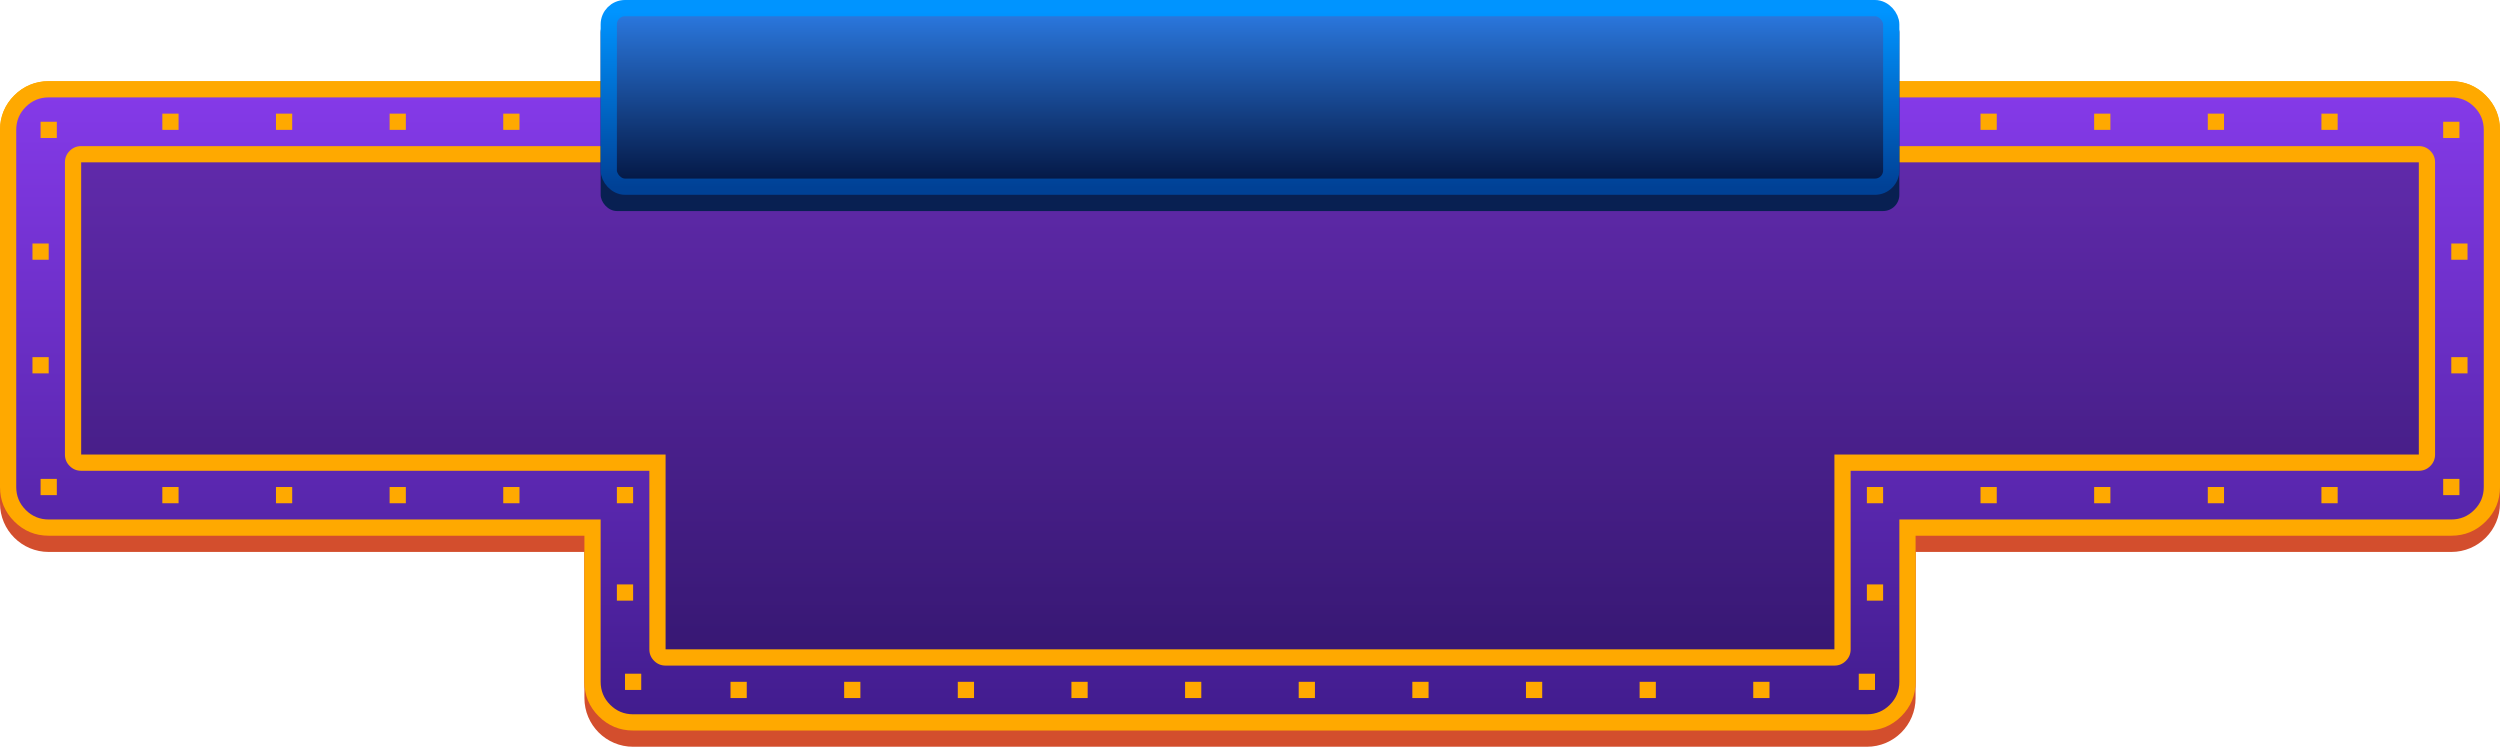
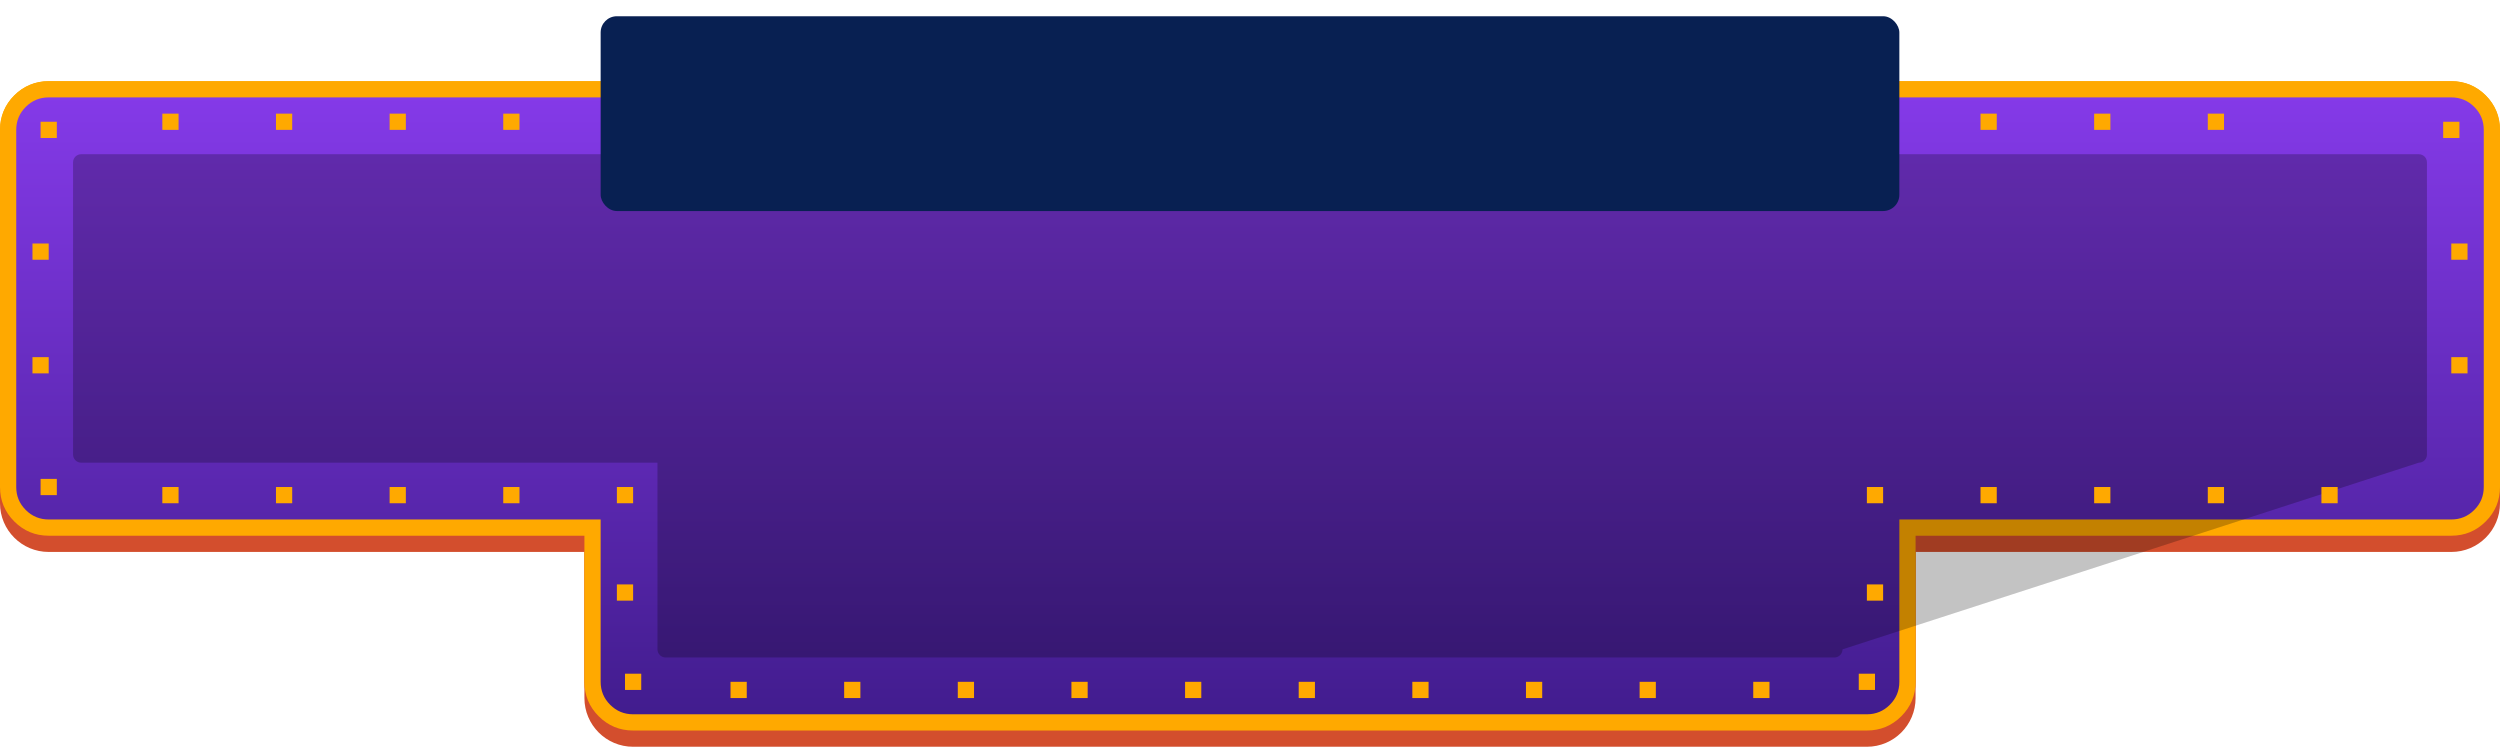
<svg xmlns="http://www.w3.org/2000/svg" width="154px" height="46px" viewBox="0 0 154 46">
  <defs>
    <linearGradient id="Gradient-0" x1="0.5" y1="0" x2="0.5" y2="1">
      <stop offset="0" stop-color="#d3002d" />
      <stop offset="1" stop-color="#a70014" />
    </linearGradient>
    <linearGradient id="Gradient-1" x1="0.5" y1="0" x2="0.5" y2="1">
      <stop offset="0" stop-color="#853ae9" />
      <stop offset="1" stop-color="#411c8d" />
    </linearGradient>
    <linearGradient id="Gradient-2" x1="0.5" y1="0" x2="0.5" y2="1">
      <stop offset="0.022" stop-color="#0094ff" />
      <stop offset="1" stop-color="#004196" />
    </linearGradient>
    <linearGradient id="Gradient-3" x1="0.5" y1="0" x2="0.5" y2="1">
      <stop offset="0" stop-color="#2c7be3" />
      <stop offset="1" stop-color="#031540" />
    </linearGradient>
  </defs>
  <style>
@keyframes yellow_stroke_f { 0% { fill: #ffa900; animation-timing-function: cubic-bezier(0.42,0,0.58,1); } 12.5% { fill: #fa1dc4; animation-timing-function: cubic-bezier(0.42,0,0.58,1); } 50% { fill: #ffffff; animation-timing-function: cubic-bezier(0.42,0,0.58,1); } 62.5% { fill: #ffa900; } 100% { fill: #ffa900; } }
@keyframes Combined-Shape-3_o { 0% { opacity: 0.5; } 12.5% { opacity: 0.25; } 25% { opacity: 0.5; } 37.5% { opacity: 0.25; } 50% { opacity: 0.5; } 62.5% { opacity: 0.25; } 75% { opacity: 0.5; } 87.5% { opacity: 0.25; } 100% { opacity: 0.25; } }
@keyframes yellow_stroke-2_f { 0% { fill: #ffa900; animation-timing-function: cubic-bezier(0.42,0,0.58,1); } 12.5% { fill: #fa1dc4; animation-timing-function: cubic-bezier(0.42,0,0.58,1); } 50% { fill: #ffffff; animation-timing-function: cubic-bezier(0.42,0,0.58,1); } 62.5% { fill: #ffa900; } 100% { fill: #ffa900; } }
@keyframes Rectangle-Copy-10_t { 0% { transform: translate(0.5px,8.5px) scale(1,1) translate(-0.5px,-0.5px); } 50% { transform: translate(0.5px,8.5px) scale(1,1) translate(-0.5px,-0.5px); animation-timing-function: cubic-bezier(0.42,0,0.58,1); } 62.5% { transform: translate(0.5px,8.5px) scale(1.5,1.5) translate(-0.5px,-0.5px); animation-timing-function: cubic-bezier(0.42,0,0.58,1); } 100% { transform: translate(0.5px,8.5px) scale(1.5,1.5) translate(-0.5px,-0.5px); } }
@keyframes Rectangle-Copy-10_f { 0% { fill: #ffa900; } 50% { fill: #ffa900; animation-timing-function: cubic-bezier(0.42,0,0.58,1); } 62.5% { fill: #ffffff; animation-timing-function: cubic-bezier(0.42,0,0.58,1); } 100% { fill: #ffffff; } }
@keyframes Rectangle-Copy-18_t { 0% { transform: translate(149.5px,15.5px) scale(1,1) translate(-0.5px,-0.5px); } 50% { transform: translate(149.5px,15.5px) scale(1,1) translate(-0.5px,-0.5px); animation-timing-function: cubic-bezier(0.42,0,0.58,1); } 62.5% { transform: translate(149.5px,15.5px) scale(1.5,1.5) translate(-0.5px,-0.5px); animation-timing-function: cubic-bezier(0.42,0,0.58,1); } 100% { transform: translate(149.5px,15.5px) scale(1.5,1.5) translate(-0.5px,-0.5px); } }
@keyframes Rectangle-Copy-18_f { 0% { fill: #ffa900; } 50% { fill: #ffa900; animation-timing-function: cubic-bezier(0.42,0,0.58,1); } 62.5% { fill: #ffffff; animation-timing-function: cubic-bezier(0.42,0,0.58,1); } 100% { fill: #ffffff; } }
@keyframes Rectangle-Copy-49_t { 0% { transform: translate(15.5px,23.5px) scale(1,1) translate(-0.5px,-0.5px); } 50% { transform: translate(15.5px,23.5px) scale(1,1) translate(-0.5px,-0.5px); animation-timing-function: cubic-bezier(0.42,0,0.58,1); } 62.5% { transform: translate(15.5px,23.5px) scale(1.5,1.5) translate(-0.5px,-0.5px); animation-timing-function: cubic-bezier(0.42,0,0.58,1); } 100% { transform: translate(15.5px,23.5px) scale(1.5,1.5) translate(-0.5px,-0.5px); } }
@keyframes Rectangle-Copy-49_f { 0% { fill: #ffa900; } 50% { fill: #ffa900; animation-timing-function: cubic-bezier(0.42,0,0.58,1); } 62.5% { fill: #ffffff; animation-timing-function: cubic-bezier(0.42,0,0.58,1); } 100% { fill: #ffffff; } }
@keyframes Rectangle-Copy-55_t { 0% { transform: translate(29.5px,23.5px) scale(1,1) translate(-0.5px,-0.5px); } 50% { transform: translate(29.5px,23.5px) scale(1,1) translate(-0.5px,-0.5px); animation-timing-function: cubic-bezier(0.42,0,0.58,1); } 62.5% { transform: translate(29.5px,23.5px) scale(1.5,1.5) translate(-0.5px,-0.5px); animation-timing-function: cubic-bezier(0.42,0,0.58,1); } 100% { transform: translate(29.5px,23.5px) scale(1.5,1.5) translate(-0.5px,-0.5px); } }
@keyframes Rectangle-Copy-55_f { 0% { fill: #ffa900; } 50% { fill: #ffa900; animation-timing-function: cubic-bezier(0.42,0,0.58,1); } 62.5% { fill: #ffffff; animation-timing-function: cubic-bezier(0.42,0,0.58,1); } 100% { fill: #ffffff; } }
@keyframes Rectangle-2_t { 0% { transform: translate(8.5px,0.5px) scale(1,1) translate(-0.5px,-0.5px); } 50% { transform: translate(8.5px,0.5px) scale(1,1) translate(-0.5px,-0.5px); animation-timing-function: cubic-bezier(0.42,0,0.58,1); } 62.5% { transform: translate(8.5px,0.5px) scale(1.5,1.5) translate(-0.5px,-0.5px); animation-timing-function: cubic-bezier(0.42,0,0.58,1); } 100% { transform: translate(8.5px,0.5px) scale(1.5,1.5) translate(-0.5px,-0.5px); } }
@keyframes Rectangle-2_f { 0% { fill: #ffa900; } 50% { fill: #ffa900; animation-timing-function: cubic-bezier(0.42,0,0.58,1); } 62.5% { fill: #ffffff; animation-timing-function: cubic-bezier(0.42,0,0.58,1); } 100% { fill: #ffffff; } }
@keyframes Rectangle-Copy-54_t { 0% { transform: translate(22.5px,0.5px) scale(1,1) translate(-0.5px,-0.5px); } 50% { transform: translate(22.5px,0.5px) scale(1,1) translate(-0.5px,-0.5px); animation-timing-function: cubic-bezier(0.42,0,0.58,1); } 62.5% { transform: translate(22.5px,0.5px) scale(1.5,1.5) translate(-0.5px,-0.5px); animation-timing-function: cubic-bezier(0.42,0,0.58,1); } 100% { transform: translate(22.5px,0.5px) scale(1.5,1.5) translate(-0.5px,-0.5px); } }
@keyframes Rectangle-Copy-54_f { 0% { fill: #ffa900; } 50% { fill: #ffa900; animation-timing-function: cubic-bezier(0.42,0,0.58,1); } 62.5% { fill: #ffffff; animation-timing-function: cubic-bezier(0.42,0,0.58,1); } 100% { fill: #ffffff; } }
@keyframes Rectangle-Copy-57_t { 0% { transform: translate(43.5px,35.5px) scale(1,1) translate(-0.5px,-0.5px); } 50% { transform: translate(43.5px,35.5px) scale(1,1) translate(-0.5px,-0.5px); animation-timing-function: cubic-bezier(0.42,0,0.58,1); } 62.5% { transform: translate(43.5px,35.5px) scale(1.5,1.5) translate(-0.5px,-0.5px); animation-timing-function: cubic-bezier(0.42,0,0.58,1); } 100% { transform: translate(43.5px,35.5px) scale(1.5,1.5) translate(-0.5px,-0.5px); } }
@keyframes Rectangle-Copy-57_f { 0% { fill: #ffa900; } 50% { fill: #ffa900; animation-timing-function: cubic-bezier(0.42,0,0.58,1); } 62.5% { fill: #ffffff; animation-timing-function: cubic-bezier(0.42,0,0.58,1); } 100% { fill: #ffffff; } }
@keyframes Rectangle-Copy-59_t { 0% { transform: translate(57.5px,35.5px) scale(1,1) translate(-0.5px,-0.5px); } 50% { transform: translate(57.5px,35.5px) scale(1,1) translate(-0.5px,-0.5px); animation-timing-function: cubic-bezier(0.42,0,0.58,1); } 62.5% { transform: translate(57.5px,35.5px) scale(1.5,1.5) translate(-0.5px,-0.5px); animation-timing-function: cubic-bezier(0.42,0,0.58,1); } 100% { transform: translate(57.5px,35.5px) scale(1.5,1.5) translate(-0.5px,-0.5px); } }
@keyframes Rectangle-Copy-59_f { 0% { fill: #ffa900; } 50% { fill: #ffa900; animation-timing-function: cubic-bezier(0.42,0,0.58,1); } 62.5% { fill: #ffffff; animation-timing-function: cubic-bezier(0.42,0,0.58,1); } 100% { fill: #ffffff; } }
@keyframes Rectangle-Copy-61_t { 0% { transform: translate(71.5px,35.5px) scale(1,1) translate(-0.5px,-0.5px); } 50% { transform: translate(71.5px,35.5px) scale(1,1) translate(-0.5px,-0.5px); animation-timing-function: cubic-bezier(0.42,0,0.58,1); } 62.5% { transform: translate(71.5px,35.5px) scale(1.5,1.5) translate(-0.5px,-0.5px); animation-timing-function: cubic-bezier(0.42,0,0.58,1); } 100% { transform: translate(71.5px,35.5px) scale(1.5,1.5) translate(-0.5px,-0.5px); } }
@keyframes Rectangle-Copy-61_f { 0% { fill: #ffa900; } 50% { fill: #ffa900; animation-timing-function: cubic-bezier(0.42,0,0.58,1); } 62.5% { fill: #ffffff; animation-timing-function: cubic-bezier(0.42,0,0.58,1); } 100% { fill: #ffffff; } }
@keyframes Rectangle-Copy-63_t { 0% { transform: translate(85.5px,35.5px) scale(1,1) translate(-0.5px,-0.5px); } 50% { transform: translate(85.5px,35.5px) scale(1,1) translate(-0.5px,-0.5px); animation-timing-function: cubic-bezier(0.42,0,0.58,1); } 62.5% { transform: translate(85.5px,35.5px) scale(1.5,1.5) translate(-0.5px,-0.5px); animation-timing-function: cubic-bezier(0.42,0,0.58,1); } 100% { transform: translate(85.5px,35.5px) scale(1.5,1.5) translate(-0.5px,-0.5px); } }
@keyframes Rectangle-Copy-63_f { 0% { fill: #ffa900; } 50% { fill: #ffa900; animation-timing-function: cubic-bezier(0.42,0,0.58,1); } 62.5% { fill: #ffffff; animation-timing-function: cubic-bezier(0.42,0,0.58,1); } 100% { fill: #ffffff; } }
@keyframes Rectangle-Copy-65_t { 0% { transform: translate(99.5px,35.5px) scale(1,1) translate(-0.5px,-0.5px); } 50% { transform: translate(99.5px,35.5px) scale(1,1) translate(-0.5px,-0.5px); animation-timing-function: cubic-bezier(0.42,0,0.58,1); } 62.5% { transform: translate(99.5px,35.5px) scale(1.5,1.5) translate(-0.5px,-0.5px); animation-timing-function: cubic-bezier(0.42,0,0.58,1); } 100% { transform: translate(99.5px,35.5px) scale(1.5,1.5) translate(-0.5px,-0.5px); } }
@keyframes Rectangle-Copy-65_f { 0% { fill: #ffa900; } 50% { fill: #ffa900; animation-timing-function: cubic-bezier(0.42,0,0.58,1); } 62.5% { fill: #ffffff; animation-timing-function: cubic-bezier(0.42,0,0.58,1); } 100% { fill: #ffffff; } }
@keyframes Rectangle-Copy-67_t { 0% { transform: translate(113.5px,23.5px) scale(1,1) translate(-0.5px,-0.5px); } 50% { transform: translate(113.5px,23.5px) scale(1,1) translate(-0.5px,-0.5px); animation-timing-function: cubic-bezier(0.42,0,0.58,1); } 62.5% { transform: translate(113.5px,23.5px) scale(1.5,1.5) translate(-0.5px,-0.5px); animation-timing-function: cubic-bezier(0.42,0,0.58,1); } 100% { transform: translate(113.5px,23.5px) scale(1.5,1.5) translate(-0.5px,-0.5px); } }
@keyframes Rectangle-Copy-67_f { 0% { fill: #ffa900; } 50% { fill: #ffa900; animation-timing-function: cubic-bezier(0.42,0,0.58,1); } 62.5% { fill: #ffffff; animation-timing-function: cubic-bezier(0.42,0,0.58,1); } 100% { fill: #ffffff; } }
@keyframes Rectangle-Copy-67-2_t { 0% { transform: translate(113px,35px) scale(1,1) translate(-0.5px,-0.5px); } 50% { transform: translate(113px,35px) scale(1,1) translate(-0.5px,-0.5px); animation-timing-function: cubic-bezier(0.42,0,0.58,1); } 62.5% { transform: translate(113px,35px) scale(1.5,1.5) translate(-0.5px,-0.5px); animation-timing-function: cubic-bezier(0.42,0,0.58,1); } 100% { transform: translate(113px,35px) scale(1.5,1.5) translate(-0.5px,-0.5px); } }
@keyframes Rectangle-Copy-67-2_f { 0% { fill: #ffa900; } 50% { fill: #ffa900; animation-timing-function: cubic-bezier(0.42,0,0.58,1); } 62.5% { fill: #ffffff; animation-timing-function: cubic-bezier(0.42,0,0.58,1); } 100% { fill: #ffffff; } }
@keyframes Rectangle-Copy-56_t { 0% { transform: translate(36.5px,29.5px) scale(1,1) translate(-0.5px,-0.5px); } 50% { transform: translate(36.5px,29.5px) scale(1,1) translate(-0.5px,-0.5px); animation-timing-function: cubic-bezier(0.42,0,0.58,1); } 62.5% { transform: translate(36.5px,29.5px) scale(1.5,1.5) translate(-0.5px,-0.5px); animation-timing-function: cubic-bezier(0.42,0,0.58,1); } 100% { transform: translate(36.5px,29.5px) scale(1.5,1.5) translate(-0.5px,-0.5px); } }
@keyframes Rectangle-Copy-56_f { 0% { fill: #ffa900; } 50% { fill: #ffa900; animation-timing-function: cubic-bezier(0.42,0,0.58,1); } 62.5% { fill: #ffffff; animation-timing-function: cubic-bezier(0.42,0,0.58,1); } 100% { fill: #ffffff; } }
@keyframes Rectangle-Copy-69_t { 0% { transform: translate(127.5px,23.5px) scale(1,1) translate(-0.5px,-0.5px); } 50% { transform: translate(127.5px,23.5px) scale(1,1) translate(-0.5px,-0.5px); animation-timing-function: cubic-bezier(0.42,0,0.58,1); } 62.5% { transform: translate(127.5px,23.5px) scale(1.5,1.5) translate(-0.5px,-0.5px); animation-timing-function: cubic-bezier(0.42,0,0.58,1); } 100% { transform: translate(127.5px,23.5px) scale(1.5,1.5) translate(-0.5px,-0.5px); } }
@keyframes Rectangle-Copy-69_f { 0% { fill: #ffa900; } 50% { fill: #ffa900; animation-timing-function: cubic-bezier(0.42,0,0.58,1); } 62.5% { fill: #ffffff; animation-timing-function: cubic-bezier(0.42,0,0.58,1); } 100% { fill: #ffffff; } }
@keyframes Rectangle-Copy-71_t { 0% { transform: translate(141.5px,23.5px) scale(1,1) translate(-0.5px,-0.5px); } 50% { transform: translate(141.5px,23.5px) scale(1,1) translate(-0.5px,-0.5px); animation-timing-function: cubic-bezier(0.42,0,0.58,1); } 62.5% { transform: translate(141.5px,23.5px) scale(1.5,1.5) translate(-0.5px,-0.5px); animation-timing-function: cubic-bezier(0.42,0,0.58,1); } 100% { transform: translate(141.5px,23.5px) scale(1.5,1.5) translate(-0.5px,-0.5px); } }
@keyframes Rectangle-Copy-71_f { 0% { fill: #ffa900; } 50% { fill: #ffa900; animation-timing-function: cubic-bezier(0.42,0,0.58,1); } 62.5% { fill: #ffffff; animation-timing-function: cubic-bezier(0.42,0,0.58,1); } 100% { fill: #ffffff; } }
@keyframes Rectangle-Copy-68_t { 0% { transform: translate(120.5px,0.5px) scale(1,1) translate(-0.5px,-0.5px); } 50% { transform: translate(120.5px,0.5px) scale(1,1) translate(-0.5px,-0.5px); animation-timing-function: cubic-bezier(0.42,0,0.58,1); } 62.5% { transform: translate(120.5px,0.5px) scale(1.5,1.5) translate(-0.5px,-0.5px); animation-timing-function: cubic-bezier(0.42,0,0.58,1); } 100% { transform: translate(120.5px,0.5px) scale(1.5,1.5) translate(-0.5px,-0.5px); } }
@keyframes Rectangle-Copy-68_f { 0% { fill: #ffa900; } 50% { fill: #ffa900; animation-timing-function: cubic-bezier(0.42,0,0.58,1); } 62.5% { fill: #ffffff; animation-timing-function: cubic-bezier(0.42,0,0.58,1); } 100% { fill: #ffffff; } }
@keyframes Rectangle-Copy-70_t { 0% { transform: translate(134.5px,0.5px) scale(1,1) translate(-0.5px,-0.5px); } 50% { transform: translate(134.5px,0.5px) scale(1,1) translate(-0.5px,-0.5px); animation-timing-function: cubic-bezier(0.42,0,0.58,1); } 62.5% { transform: translate(134.5px,0.5px) scale(1.5,1.5) translate(-0.5px,-0.5px); animation-timing-function: cubic-bezier(0.42,0,0.58,1); } 100% { transform: translate(134.5px,0.5px) scale(1.5,1.5) translate(-0.5px,-0.5px); } }
@keyframes Rectangle-Copy-70_f { 0% { fill: #ffa900; } 50% { fill: #ffa900; animation-timing-function: cubic-bezier(0.42,0,0.58,1); } 62.5% { fill: #ffffff; animation-timing-function: cubic-bezier(0.42,0,0.58,1); } 100% { fill: #ffffff; } }
@keyframes Rectangle-Copy-8_t { 0% { transform: translate(1px,23px) scale(1,1) translate(-0.5px,-0.5px); } 50% { transform: translate(1px,23px) scale(1,1) translate(-0.5px,-0.5px); animation-timing-function: cubic-bezier(0.42,0,0.58,1); } 62.5% { transform: translate(1px,23px) scale(1.5,1.5) translate(-0.5px,-0.5px); animation-timing-function: cubic-bezier(0.42,0,0.58,1); } 100% { transform: translate(1px,23px) scale(1.5,1.5) translate(-0.5px,-0.5px); } }
@keyframes Rectangle-Copy-8_f { 0% { fill: #ffa900; } 50% { fill: #ffa900; animation-timing-function: cubic-bezier(0.42,0,0.58,1); } 62.5% { fill: #ffffff; animation-timing-function: cubic-bezier(0.42,0,0.58,1); } 100% { fill: #ffffff; } }
@keyframes Rectangle-Copy-9_t { 0% { transform: translate(149px,1px) scale(1,1) translate(-0.5px,-0.5px); } 50% { transform: translate(149px,1px) scale(1,1) translate(-0.5px,-0.5px); animation-timing-function: cubic-bezier(0.42,0,0.58,1); } 62.5% { transform: translate(149px,1px) scale(1.5,1.5) translate(-0.5px,-0.5px); animation-timing-function: cubic-bezier(0.42,0,0.58,1); } 100% { transform: translate(149px,1px) scale(1.5,1.5) translate(-0.5px,-0.5px); } }
@keyframes Rectangle-Copy-9_f { 0% { fill: #ffa900; } 50% { fill: #ffa900; animation-timing-function: cubic-bezier(0.42,0,0.58,1); } 62.5% { fill: #ffffff; animation-timing-function: cubic-bezier(0.42,0,0.58,1); } 100% { fill: #ffffff; } }
@keyframes Rectangle-3_t { 0% { transform: translate(8.5px,23.5px) scale(1,1) translate(-0.5px,-0.5px); animation-timing-function: cubic-bezier(0.42,0,0.58,1); } 12.5% { transform: translate(8.5px,23.5px) scale(1.5,1.5) translate(-0.5px,-0.5px); animation-timing-function: cubic-bezier(0.42,0,0.58,1); } 50% { transform: translate(8.5px,23.5px) scale(1.5,1.5) translate(-0.5px,-0.5px); animation-timing-function: cubic-bezier(0.42,0,0.58,1); } 62.5% { transform: translate(8.5px,23.5px) scale(1,1) translate(-0.5px,-0.5px); } 100% { transform: translate(8.5px,23.5px) scale(1,1) translate(-0.5px,-0.5px); } }
@keyframes Rectangle-3_f { 0% { fill: #ffa900; animation-timing-function: cubic-bezier(0.42,0,0.58,1); } 12.5% { fill: #ffffff; animation-timing-function: cubic-bezier(0.42,0,0.58,1); } 50% { fill: #ffffff; animation-timing-function: cubic-bezier(0.42,0,0.58,1); } 62.5% { fill: #ffa900; } 100% { fill: #ffa900; } }
@keyframes Rectangle-Copy-10-2_t { 0% { transform: translate(0.5px,15.5px) scale(1,1) translate(-0.5px,-0.5px); animation-timing-function: cubic-bezier(0.42,0,0.58,1); } 12.5% { transform: translate(0.5px,15.5px) scale(1.5,1.5) translate(-0.5px,-0.5px); animation-timing-function: cubic-bezier(0.42,0,0.58,1); } 50% { transform: translate(0.5px,15.5px) scale(1.5,1.5) translate(-0.5px,-0.5px); animation-timing-function: cubic-bezier(0.42,0,0.58,1); } 62.5% { transform: translate(0.5px,15.5px) scale(1,1) translate(-0.5px,-0.5px); } 100% { transform: translate(0.5px,15.5px) scale(1,1) translate(-0.5px,-0.5px); } }
@keyframes Rectangle-Copy-10-2_f { 0% { fill: #ffa900; animation-timing-function: cubic-bezier(0.42,0,0.58,1); } 12.5% { fill: #ffffff; animation-timing-function: cubic-bezier(0.42,0,0.58,1); } 50% { fill: #ffffff; animation-timing-function: cubic-bezier(0.42,0,0.58,1); } 62.5% { fill: #ffa900; } 100% { fill: #ffa900; } }
@keyframes Rectangle-Copy-11_t { 0% { transform: translate(149.5px,8.5px) scale(1,1) translate(-0.5px,-0.5px); animation-timing-function: cubic-bezier(0.42,0,0.58,1); } 12.5% { transform: translate(149.5px,8.5px) scale(1.5,1.5) translate(-0.5px,-0.5px); animation-timing-function: cubic-bezier(0.42,0,0.58,1); } 50% { transform: translate(149.5px,8.5px) scale(1.5,1.5) translate(-0.5px,-0.5px); animation-timing-function: cubic-bezier(0.42,0,0.58,1); } 62.5% { transform: translate(149.5px,8.5px) scale(1,1) translate(-0.5px,-0.5px); } 100% { transform: translate(149.5px,8.5px) scale(1,1) translate(-0.5px,-0.5px); } }
@keyframes Rectangle-Copy-11_f { 0% { fill: #ffa900; animation-timing-function: cubic-bezier(0.42,0,0.58,1); } 12.5% { fill: #ffffff; animation-timing-function: cubic-bezier(0.42,0,0.58,1); } 50% { fill: #ffffff; animation-timing-function: cubic-bezier(0.42,0,0.58,1); } 62.5% { fill: #ffa900; } 100% { fill: #ffa900; } }
@keyframes Rectangle-Copy-54-2_t { 0% { transform: translate(22.5px,23.5px) scale(1,1) translate(-0.5px,-0.5px); animation-timing-function: cubic-bezier(0.42,0,0.58,1); } 12.5% { transform: translate(22.5px,23.5px) scale(1.5,1.5) translate(-0.5px,-0.5px); animation-timing-function: cubic-bezier(0.42,0,0.58,1); } 50% { transform: translate(22.5px,23.5px) scale(1.5,1.5) translate(-0.5px,-0.5px); animation-timing-function: cubic-bezier(0.42,0,0.58,1); } 62.5% { transform: translate(22.5px,23.5px) scale(1,1) translate(-0.5px,-0.5px); } 100% { transform: translate(22.5px,23.5px) scale(1,1) translate(-0.5px,-0.5px); } }
@keyframes Rectangle-Copy-54-2_f { 0% { fill: #ffa900; animation-timing-function: cubic-bezier(0.42,0,0.58,1); } 12.5% { fill: #ffffff; animation-timing-function: cubic-bezier(0.42,0,0.58,1); } 50% { fill: #ffffff; animation-timing-function: cubic-bezier(0.42,0,0.58,1); } 62.5% { fill: #ffa900; } 100% { fill: #ffa900; } }
@keyframes Rectangle-Copy-49-2_t { 0% { transform: translate(15.5px,0.5px) scale(1,1) translate(-0.5px,-0.5px); animation-timing-function: cubic-bezier(0.42,0,0.58,1); } 12.5% { transform: translate(15.5px,0.5px) scale(1.5,1.5) translate(-0.5px,-0.5px); animation-timing-function: cubic-bezier(0.42,0,0.58,1); } 50% { transform: translate(15.5px,0.5px) scale(1.5,1.5) translate(-0.5px,-0.5px); animation-timing-function: cubic-bezier(0.42,0,0.58,1); } 62.5% { transform: translate(15.5px,0.5px) scale(1,1) translate(-0.5px,-0.5px); } 100% { transform: translate(15.5px,0.5px) scale(1,1) translate(-0.5px,-0.5px); } }
@keyframes Rectangle-Copy-49-2_f { 0% { fill: #ffa900; animation-timing-function: cubic-bezier(0.42,0,0.58,1); } 12.5% { fill: #ffffff; animation-timing-function: cubic-bezier(0.42,0,0.58,1); } 50% { fill: #ffffff; animation-timing-function: cubic-bezier(0.42,0,0.58,1); } 62.5% { fill: #ffa900; } 100% { fill: #ffa900; } }
@keyframes Rectangle-Copy-55-2_t { 0% { transform: translate(29.5px,0.5px) scale(1,1) translate(-0.5px,-0.5px); animation-timing-function: cubic-bezier(0.42,0,0.58,1); } 12.5% { transform: translate(29.5px,0.5px) scale(1.5,1.5) translate(-0.5px,-0.5px); animation-timing-function: cubic-bezier(0.42,0,0.58,1); } 50% { transform: translate(29.5px,0.5px) scale(1.5,1.5) translate(-0.5px,-0.5px); animation-timing-function: cubic-bezier(0.42,0,0.58,1); } 62.5% { transform: translate(29.5px,0.5px) scale(1,1) translate(-0.5px,-0.5px); } 100% { transform: translate(29.5px,0.5px) scale(1,1) translate(-0.5px,-0.5px); } }
@keyframes Rectangle-Copy-55-2_f { 0% { fill: #ffa900; animation-timing-function: cubic-bezier(0.42,0,0.58,1); } 12.5% { fill: #ffffff; animation-timing-function: cubic-bezier(0.42,0,0.58,1); } 50% { fill: #ffffff; animation-timing-function: cubic-bezier(0.42,0,0.58,1); } 62.5% { fill: #ffa900; } 100% { fill: #ffa900; } }
@keyframes Rectangle-Copy-56-2_t { 0% { transform: translate(36.5px,23.5px) scale(1,1) translate(-0.5px,-0.5px); animation-timing-function: cubic-bezier(0.42,0,0.58,1); } 12.5% { transform: translate(36.5px,23.5px) scale(1.5,1.5) translate(-0.5px,-0.5px); animation-timing-function: cubic-bezier(0.42,0,0.58,1); } 50% { transform: translate(36.5px,23.5px) scale(1.5,1.5) translate(-0.5px,-0.5px); animation-timing-function: cubic-bezier(0.42,0,0.58,1); } 62.5% { transform: translate(36.5px,23.5px) scale(1,1) translate(-0.5px,-0.5px); } 100% { transform: translate(36.5px,23.5px) scale(1,1) translate(-0.5px,-0.5px); } }
@keyframes Rectangle-Copy-56-2_f { 0% { fill: #ffa900; animation-timing-function: cubic-bezier(0.42,0,0.58,1); } 12.5% { fill: #ffffff; animation-timing-function: cubic-bezier(0.42,0,0.58,1); } 50% { fill: #ffffff; animation-timing-function: cubic-bezier(0.42,0,0.58,1); } 62.5% { fill: #ffa900; } 100% { fill: #ffa900; } }
@keyframes Rectangle-Copy-58_t { 0% { transform: translate(50.5px,35.5px) scale(1,1) translate(-0.5px,-0.5px); animation-timing-function: cubic-bezier(0.42,0,0.58,1); } 12.5% { transform: translate(50.5px,35.5px) scale(1.5,1.5) translate(-0.5px,-0.5px); animation-timing-function: cubic-bezier(0.42,0,0.58,1); } 50% { transform: translate(50.5px,35.5px) scale(1.5,1.5) translate(-0.5px,-0.5px); animation-timing-function: cubic-bezier(0.42,0,0.58,1); } 62.5% { transform: translate(50.5px,35.5px) scale(1,1) translate(-0.5px,-0.5px); } 100% { transform: translate(50.5px,35.5px) scale(1,1) translate(-0.5px,-0.5px); } }
@keyframes Rectangle-Copy-58_f { 0% { fill: #ffa900; animation-timing-function: cubic-bezier(0.42,0,0.58,1); } 12.5% { fill: #ffffff; animation-timing-function: cubic-bezier(0.42,0,0.58,1); } 50% { fill: #ffffff; animation-timing-function: cubic-bezier(0.42,0,0.58,1); } 62.5% { fill: #ffa900; } 100% { fill: #ffa900; } }
@keyframes Rectangle-Copy-60_t { 0% { transform: translate(64.5px,35.5px) scale(1,1) translate(-0.5px,-0.5px); animation-timing-function: cubic-bezier(0.42,0,0.58,1); } 12.5% { transform: translate(64.5px,35.5px) scale(1.5,1.5) translate(-0.5px,-0.5px); animation-timing-function: cubic-bezier(0.42,0,0.58,1); } 50% { transform: translate(64.5px,35.5px) scale(1.5,1.5) translate(-0.5px,-0.5px); animation-timing-function: cubic-bezier(0.42,0,0.58,1); } 62.5% { transform: translate(64.5px,35.5px) scale(1,1) translate(-0.5px,-0.5px); } 100% { transform: translate(64.5px,35.5px) scale(1,1) translate(-0.5px,-0.5px); } }
@keyframes Rectangle-Copy-60_f { 0% { fill: #ffa900; animation-timing-function: cubic-bezier(0.42,0,0.58,1); } 12.5% { fill: #ffffff; animation-timing-function: cubic-bezier(0.42,0,0.58,1); } 50% { fill: #ffffff; animation-timing-function: cubic-bezier(0.42,0,0.58,1); } 62.5% { fill: #ffa900; } 100% { fill: #ffa900; } }
@keyframes Rectangle-Copy-62_t { 0% { transform: translate(78.5px,35.5px) scale(1,1) translate(-0.5px,-0.5px); animation-timing-function: cubic-bezier(0.42,0,0.58,1); } 12.5% { transform: translate(78.5px,35.5px) scale(1.5,1.5) translate(-0.5px,-0.5px); animation-timing-function: cubic-bezier(0.42,0,0.58,1); } 50% { transform: translate(78.5px,35.5px) scale(1.5,1.5) translate(-0.5px,-0.5px); animation-timing-function: cubic-bezier(0.42,0,0.58,1); } 62.5% { transform: translate(78.5px,35.5px) scale(1,1) translate(-0.5px,-0.5px); } 100% { transform: translate(78.5px,35.5px) scale(1,1) translate(-0.5px,-0.5px); } }
@keyframes Rectangle-Copy-62_f { 0% { fill: #ffa900; animation-timing-function: cubic-bezier(0.42,0,0.58,1); } 12.5% { fill: #ffffff; animation-timing-function: cubic-bezier(0.42,0,0.58,1); } 50% { fill: #ffffff; animation-timing-function: cubic-bezier(0.42,0,0.58,1); } 62.5% { fill: #ffa900; } 100% { fill: #ffa900; } }
@keyframes Rectangle-Copy-64_t { 0% { transform: translate(92.5px,35.5px) scale(1,1) translate(-0.5px,-0.5px); animation-timing-function: cubic-bezier(0.42,0,0.58,1); } 12.5% { transform: translate(92.5px,35.5px) scale(1.5,1.5) translate(-0.5px,-0.5px); animation-timing-function: cubic-bezier(0.42,0,0.58,1); } 50% { transform: translate(92.5px,35.5px) scale(1.5,1.5) translate(-0.5px,-0.5px); animation-timing-function: cubic-bezier(0.42,0,0.58,1); } 62.5% { transform: translate(92.5px,35.5px) scale(1,1) translate(-0.5px,-0.5px); } 100% { transform: translate(92.5px,35.5px) scale(1,1) translate(-0.5px,-0.5px); } }
@keyframes Rectangle-Copy-64_f { 0% { fill: #ffa900; animation-timing-function: cubic-bezier(0.42,0,0.58,1); } 12.5% { fill: #ffffff; animation-timing-function: cubic-bezier(0.42,0,0.58,1); } 50% { fill: #ffffff; animation-timing-function: cubic-bezier(0.42,0,0.58,1); } 62.5% { fill: #ffa900; } 100% { fill: #ffa900; } }
@keyframes Rectangle-Copy-66_t { 0% { transform: translate(106.5px,35.5px) scale(1,1) translate(-0.5px,-0.5px); animation-timing-function: cubic-bezier(0.42,0,0.58,1); } 12.5% { transform: translate(106.5px,35.5px) scale(1.5,1.5) translate(-0.5px,-0.5px); animation-timing-function: cubic-bezier(0.42,0,0.58,1); } 50% { transform: translate(106.5px,35.5px) scale(1.5,1.5) translate(-0.5px,-0.5px); animation-timing-function: cubic-bezier(0.42,0,0.58,1); } 62.5% { transform: translate(106.5px,35.5px) scale(1,1) translate(-0.5px,-0.5px); } 100% { transform: translate(106.5px,35.5px) scale(1,1) translate(-0.5px,-0.5px); } }
@keyframes Rectangle-Copy-66_f { 0% { fill: #ffa900; animation-timing-function: cubic-bezier(0.42,0,0.58,1); } 12.5% { fill: #ffffff; animation-timing-function: cubic-bezier(0.42,0,0.58,1); } 50% { fill: #ffffff; animation-timing-function: cubic-bezier(0.42,0,0.58,1); } 62.5% { fill: #ffa900; } 100% { fill: #ffa900; } }
@keyframes Rectangle-Copy-56-3_t { 0% { transform: translate(37px,35px) scale(1,1) translate(-0.5px,-0.5px); animation-timing-function: cubic-bezier(0.42,0,0.58,1); } 12.5% { transform: translate(37px,35px) scale(1.5,1.5) translate(-0.5px,-0.5px); animation-timing-function: cubic-bezier(0.42,0,0.58,1); } 50% { transform: translate(37px,35px) scale(1.5,1.5) translate(-0.5px,-0.5px); animation-timing-function: cubic-bezier(0.42,0,0.58,1); } 62.5% { transform: translate(37px,35px) scale(1,1) translate(-0.5px,-0.5px); } 100% { transform: translate(37px,35px) scale(1,1) translate(-0.5px,-0.5px); } }
@keyframes Rectangle-Copy-56-3_f { 0% { fill: #ffa900; animation-timing-function: cubic-bezier(0.42,0,0.58,1); } 12.5% { fill: #ffffff; animation-timing-function: cubic-bezier(0.42,0,0.58,1); } 50% { fill: #ffffff; animation-timing-function: cubic-bezier(0.42,0,0.58,1); } 62.5% { fill: #ffa900; } 100% { fill: #ffa900; } }
@keyframes Rectangle-Copy-67-3_t { 0% { transform: translate(113.5px,29.5px) scale(1,1) translate(-0.5px,-0.5px); animation-timing-function: cubic-bezier(0.42,0,0.58,1); } 12.5% { transform: translate(113.5px,29.5px) scale(1.5,1.5) translate(-0.5px,-0.5px); animation-timing-function: cubic-bezier(0.42,0,0.58,1); } 50% { transform: translate(113.5px,29.5px) scale(1.5,1.5) translate(-0.5px,-0.5px); animation-timing-function: cubic-bezier(0.42,0,0.58,1); } 62.5% { transform: translate(113.5px,29.5px) scale(1,1) translate(-0.5px,-0.5px); } 100% { transform: translate(113.5px,29.5px) scale(1,1) translate(-0.5px,-0.5px); } }
@keyframes Rectangle-Copy-67-3_f { 0% { fill: #ffa900; animation-timing-function: cubic-bezier(0.42,0,0.58,1); } 12.5% { fill: #ffffff; animation-timing-function: cubic-bezier(0.42,0,0.58,1); } 50% { fill: #ffffff; animation-timing-function: cubic-bezier(0.42,0,0.58,1); } 62.5% { fill: #ffa900; } 100% { fill: #ffa900; } }
@keyframes Rectangle-Copy-68-2_t { 0% { transform: translate(120.5px,23.5px) scale(1,1) translate(-0.5px,-0.5px); animation-timing-function: cubic-bezier(0.42,0,0.58,1); } 12.5% { transform: translate(120.5px,23.5px) scale(1.5,1.5) translate(-0.5px,-0.5px); animation-timing-function: cubic-bezier(0.42,0,0.58,1); } 50% { transform: translate(120.5px,23.5px) scale(1.5,1.5) translate(-0.5px,-0.5px); animation-timing-function: cubic-bezier(0.42,0,0.58,1); } 62.5% { transform: translate(120.5px,23.5px) scale(1,1) translate(-0.5px,-0.5px); } 100% { transform: translate(120.5px,23.5px) scale(1,1) translate(-0.5px,-0.5px); } }
@keyframes Rectangle-Copy-68-2_f { 0% { fill: #ffa900; animation-timing-function: cubic-bezier(0.42,0,0.58,1); } 12.5% { fill: #ffffff; animation-timing-function: cubic-bezier(0.42,0,0.58,1); } 50% { fill: #ffffff; animation-timing-function: cubic-bezier(0.42,0,0.58,1); } 62.5% { fill: #ffa900; } 100% { fill: #ffa900; } }
@keyframes Rectangle-Copy-70-2_t { 0% { transform: translate(134.5px,23.5px) scale(1,1) translate(-0.5px,-0.5px); animation-timing-function: cubic-bezier(0.42,0,0.58,1); } 12.5% { transform: translate(134.5px,23.5px) scale(1.5,1.5) translate(-0.5px,-0.5px); animation-timing-function: cubic-bezier(0.42,0,0.58,1); } 50% { transform: translate(134.5px,23.5px) scale(1.5,1.5) translate(-0.5px,-0.5px); animation-timing-function: cubic-bezier(0.42,0,0.58,1); } 62.5% { transform: translate(134.5px,23.5px) scale(1,1) translate(-0.5px,-0.5px); } 100% { transform: translate(134.5px,23.5px) scale(1,1) translate(-0.5px,-0.5px); } }
@keyframes Rectangle-Copy-70-2_f { 0% { fill: #ffa900; animation-timing-function: cubic-bezier(0.42,0,0.58,1); } 12.5% { fill: #ffffff; animation-timing-function: cubic-bezier(0.42,0,0.58,1); } 50% { fill: #ffffff; animation-timing-function: cubic-bezier(0.42,0,0.58,1); } 62.5% { fill: #ffa900; } 100% { fill: #ffa900; } }
@keyframes Rectangle-Copy-69-2_t { 0% { transform: translate(127.5px,0.5px) scale(1,1) translate(-0.5px,-0.5px); animation-timing-function: cubic-bezier(0.42,0,0.58,1); } 12.5% { transform: translate(127.5px,0.5px) scale(1.5,1.5) translate(-0.5px,-0.5px); animation-timing-function: cubic-bezier(0.42,0,0.58,1); } 50% { transform: translate(127.5px,0.5px) scale(1.5,1.5) translate(-0.5px,-0.5px); animation-timing-function: cubic-bezier(0.42,0,0.58,1); } 62.5% { transform: translate(127.5px,0.5px) scale(1,1) translate(-0.5px,-0.5px); } 100% { transform: translate(127.5px,0.5px) scale(1,1) translate(-0.5px,-0.5px); } }
@keyframes Rectangle-Copy-69-2_f { 0% { fill: #ffa900; animation-timing-function: cubic-bezier(0.42,0,0.58,1); } 12.5% { fill: #ffffff; animation-timing-function: cubic-bezier(0.42,0,0.58,1); } 50% { fill: #ffffff; animation-timing-function: cubic-bezier(0.42,0,0.58,1); } 62.5% { fill: #ffa900; } 100% { fill: #ffa900; } }
@keyframes Rectangle-Copy-71-2_t { 0% { transform: translate(141.5px,0.5px) scale(1,1) translate(-0.5px,-0.5px); animation-timing-function: cubic-bezier(0.42,0,0.58,1); } 12.5% { transform: translate(141.5px,0.5px) scale(1.5,1.5) translate(-0.5px,-0.5px); animation-timing-function: cubic-bezier(0.42,0,0.58,1); } 50% { transform: translate(141.5px,0.5px) scale(1.5,1.5) translate(-0.5px,-0.5px); animation-timing-function: cubic-bezier(0.42,0,0.58,1); } 62.5% { transform: translate(141.5px,0.5px) scale(1,1) translate(-0.5px,-0.5px); } 100% { transform: translate(141.5px,0.5px) scale(1,1) translate(-0.5px,-0.5px); } }
@keyframes Rectangle-Copy-71-2_f { 0% { fill: #ffa900; animation-timing-function: cubic-bezier(0.42,0,0.58,1); } 12.5% { fill: #ffffff; animation-timing-function: cubic-bezier(0.42,0,0.58,1); } 50% { fill: #ffffff; animation-timing-function: cubic-bezier(0.42,0,0.58,1); } 62.5% { fill: #ffa900; } 100% { fill: #ffa900; } }
@keyframes Rectangle-Copy-9-2_t { 0% { transform: translate(149px,23px) scale(1,1) translate(-0.5px,-0.5px); animation-timing-function: cubic-bezier(0.42,0,0.58,1); } 12.5% { transform: translate(149px,23px) scale(1.5,1.5) translate(-0.5px,-0.5px); animation-timing-function: cubic-bezier(0.42,0,0.58,1); } 50% { transform: translate(149px,23px) scale(1.5,1.5) translate(-0.5px,-0.5px); animation-timing-function: cubic-bezier(0.42,0,0.58,1); } 62.5% { transform: translate(149px,23px) scale(1,1) translate(-0.5px,-0.5px); } 100% { transform: translate(149px,23px) scale(1,1) translate(-0.5px,-0.5px); } }
@keyframes Rectangle-Copy-9-2_f { 0% { fill: #ffa900; animation-timing-function: cubic-bezier(0.42,0,0.58,1); } 12.5% { fill: #ffffff; animation-timing-function: cubic-bezier(0.42,0,0.58,1); } 50% { fill: #ffffff; animation-timing-function: cubic-bezier(0.42,0,0.58,1); } 62.5% { fill: #ffa900; } 100% { fill: #ffa900; } }
@keyframes Rectangle-Copy-8-2_t { 0% { transform: translate(1px,1px) scale(1,1) translate(-0.5px,-0.5px); animation-timing-function: cubic-bezier(0.42,0,0.58,1); } 12.5% { transform: translate(1px,1px) scale(1.5,1.5) translate(-0.5px,-0.5px); animation-timing-function: cubic-bezier(0.42,0,0.58,1); } 50% { transform: translate(1px,1px) scale(1.5,1.5) translate(-0.5px,-0.5px); animation-timing-function: cubic-bezier(0.42,0,0.58,1); } 62.5% { transform: translate(1px,1px) scale(1,1) translate(-0.5px,-0.5px); } 100% { transform: translate(1px,1px) scale(1,1) translate(-0.5px,-0.5px); } }
@keyframes Rectangle-Copy-8-2_f { 0% { fill: #ffa900; animation-timing-function: cubic-bezier(0.42,0,0.58,1); } 12.5% { fill: #ffffff; animation-timing-function: cubic-bezier(0.42,0,0.58,1); } 50% { fill: #ffffff; animation-timing-function: cubic-bezier(0.42,0,0.58,1); } 62.5% { fill: #ffa900; } 100% { fill: #ffa900; } }
    </style>
  <title>Jackpot_Platinum_Mob_154x46 Copy</title>
  <desc>Created with Sketch.</desc>
  <g id="Combined-Shape-2" fill="url(#Gradient-0)" stroke="#FFA900" stroke-width="1" fill-rule="evenodd" transform="translate(0,5)">
    <path id="Combined-Shape" d="M151,0.5L3,0.5C1.619,0.5,0.5,1.619,0.5,3L0.5,25C0.5,26.381,1.619,27.5,3,27.5L36.5,27.5L36.5,37C36.5,38.381,37.619,39.5,39,39.5L115,39.5C116.381,39.5,117.5,38.381,117.5,37L117.5,27.5L151,27.5C152.381,27.5,153.5,26.381,153.5,25L153.5,3C153.5,1.619,152.381,0.5,151,0.5Z" />
  </g>
  <path id="Combined-Shape-Copy" d="M151,6C152.657,6,154,7.343,154,9L154,31C154,32.657,152.657,34,151,34L118,34L118,43C118,44.657,116.657,46,115,46L39,46C37.343,46,36,44.657,36,43L36,34L3,34C1.343,34,0,32.657,0,31L0,9C0,7.343,1.343,6,3,6L151,6Z" fill="#D34E2D" stroke="none" stroke-width="1" fill-rule="evenodd" />
  <path id="gradient" d="M151,5.5L3,5.5C1.619,5.5,0.5,6.619,0.5,8L0.5,30C0.5,31.381,1.619,32.5,3,32.5L36.5,32.5L36.5,42C36.5,43.381,37.619,44.5,39,44.5L115,44.5C116.381,44.5,117.5,43.381,117.5,42L117.5,32.5L151,32.5C152.381,32.5,153.5,31.381,153.5,30L153.5,8C153.5,6.619,152.381,5.5,151,5.5Z" stroke="none" fill="url(#Gradient-1)" stroke-width="1" fill-rule="evenodd" stroke-opacity="1" stroke-miterlimit="4" stroke-linejoin="miter" stroke-linecap="butt" stroke-dasharray="none" stroke-dashoffset="0" />
  <path id="yellow_stroke" d="M153.121,5.879C152.536,5.293,151.829,5,151,5L3,5C2.172,5,1.464,5.293,0.879,5.879C0.293,6.464,0,7.172,0,8L0,30C0,30.828,0.293,31.535,0.879,32.121C1.464,32.707,2.172,33,3,33L36,33L36,42C36,42.828,36.293,43.535,36.879,44.121C37.465,44.707,38.172,45,39,45L115,45C115.829,45,116.536,44.707,117.121,44.121C117.707,43.535,118,42.828,118,42L118,33L151,33C151.829,33,152.536,32.707,153.121,32.121C153.707,31.536,154,30.828,154,30L154,8C154,7.172,153.707,6.464,153.121,5.879ZM3,6L151,6C151.552,6,152.024,6.195,152.414,6.586C152.805,6.976,153,7.448,153,8L153,30C153,30.552,152.805,31.024,152.414,31.414C152.024,31.805,151.552,32,151,32L117,32L117,42C117,42.552,116.805,43.024,116.414,43.414C116.024,43.805,115.552,44,115,44L39,44C38.448,44,37.976,43.805,37.586,43.414C37.195,43.024,37,42.552,37,42L37,32L3,32C2.448,32,1.976,31.805,1.586,31.414C1.195,31.024,1,30.552,1,30L1,8C1,7.448,1.195,6.976,1.586,6.586C1.976,6.195,2.448,6,3,6Z" fill="#ffa900" fill-rule="evenodd" stroke="none" fill-opacity="1" style="animation: 0.8s linear infinite both yellow_stroke_f;" />
-   <path id="Combined-Shape-3" d="M149,9.5L5,9.5C4.724,9.5,4.5,9.724,4.5,10L4.5,28C4.5,28.276,4.724,28.5,5,28.5L40.5,28.5L40.5,40C40.5,40.276,40.724,40.5,41,40.5L113,40.5C113.276,40.5,113.5,40.276,113.5,40L113.5,28.5L149,28.5C149.276,28.5,149.5,28.276,149.5,28L149.5,10C149.5,9.724,149.276,9.5,149,9.5Z" stroke-opacity="1" stroke="none" fill-opacity="0.471" fill="#000000" stroke-width="1" fill-rule="evenodd" stroke-miterlimit="4" stroke-linejoin="miter" stroke-linecap="butt" stroke-dasharray="none" stroke-dashoffset="0" opacity="0.5" style="animation: 0.8s linear infinite both Combined-Shape-3_o;" />
-   <path id="yellow_stroke-2" d="M149.707,9.293C149.512,9.098,149.276,9,149,9L5,9C4.724,9,4.488,9.098,4.293,9.293C4.098,9.488,4,9.724,4,10L4,28C4,28.276,4.098,28.512,4.293,28.707C4.488,28.902,4.724,29,5,29L40,29L40,40C40,40.276,40.098,40.512,40.293,40.707C40.488,40.902,40.724,41,41,41L113,41C113.276,41,113.512,40.902,113.707,40.707C113.902,40.512,114,40.276,114,40L114,29L149,29C149.276,29,149.512,28.902,149.707,28.707C149.902,28.512,150,28.276,150,28L150,10C150,9.724,149.902,9.488,149.707,9.293ZM5,10L149,10L149,28L113,28L113,40L41,40L41,28L5,28Z" fill="#ffa900" fill-opacity="1" fill-rule="evenodd" stroke="none" style="animation: 0.8s linear infinite both yellow_stroke-2_f;" />
+   <path id="Combined-Shape-3" d="M149,9.5L5,9.5C4.724,9.5,4.5,9.724,4.5,10L4.5,28C4.5,28.276,4.724,28.5,5,28.5L40.5,28.5L40.5,40C40.5,40.276,40.724,40.5,41,40.5L113,40.5C113.276,40.5,113.5,40.276,113.5,40L149,28.5C149.276,28.5,149.5,28.276,149.5,28L149.5,10C149.5,9.724,149.276,9.5,149,9.5Z" stroke-opacity="1" stroke="none" fill-opacity="0.471" fill="#000000" stroke-width="1" fill-rule="evenodd" stroke-miterlimit="4" stroke-linejoin="miter" stroke-linecap="butt" stroke-dasharray="none" stroke-dashoffset="0" opacity="0.5" style="animation: 0.8s linear infinite both Combined-Shape-3_o;" />
  <g transform="translate(77,6.75) translate(-40,-6.25)">
    <rect id="Rectangle" fill="#082052" width="80" height="12" rx="1" stroke="none" stroke-width="1" fill-rule="evenodd" transform="translate(-37,-0.5) translate(37,1)" />
-     <rect id="Rectangle-Copy-3" stroke="url(#Gradient-2)" fill="url(#Gradient-3)" width="79" height="11" rx="1" stroke-width="1" fill-rule="evenodd" transform="translate(-37,-0.5) translate(37.5,0.5)" />
  </g>
  <g transform="translate(77,25) translate(-75,-18)">
    <rect id="Rectangle-Copy-10" fill="#ffa900" width="1" height="1" stroke="none" stroke-width="1" fill-rule="evenodd" transform="translate(0.5,8.5) translate(-0.5,-0.5)" style="animation: 0.8s linear infinite both Rectangle-Copy-10_t, 0.8s linear infinite both Rectangle-Copy-10_f;" />
    <rect id="Rectangle-Copy-18" fill="#ffa900" width="1" height="1" stroke="none" stroke-width="1" fill-rule="evenodd" transform="translate(149.5,15.5) translate(-0.5,-0.5)" style="animation: 0.8s linear infinite both Rectangle-Copy-18_t, 0.8s linear infinite both Rectangle-Copy-18_f;" />
    <rect id="Rectangle-Copy-49" fill="#ffa900" width="1" height="1" stroke="none" stroke-width="1" fill-rule="evenodd" transform="translate(15.5,23.5) translate(-0.5,-0.5)" style="animation: 0.8s linear infinite both Rectangle-Copy-49_t, 0.8s linear infinite both Rectangle-Copy-49_f;" />
    <rect id="Rectangle-Copy-55" fill="#ffa900" width="1" height="1" stroke="none" stroke-width="1" fill-rule="evenodd" transform="translate(29.5,23.5) translate(-0.5,-0.5)" style="animation: 0.8s linear infinite both Rectangle-Copy-55_t, 0.8s linear infinite both Rectangle-Copy-55_f;" />
    <rect id="Rectangle-2" fill="#ffa900" width="1" height="1" stroke="none" stroke-width="1" fill-rule="evenodd" transform="translate(8.5,0.5) translate(-0.5,-0.5)" style="animation: 0.8s linear infinite both Rectangle-2_t, 0.8s linear infinite both Rectangle-2_f;" />
    <rect id="Rectangle-Copy-54" fill="#ffa900" width="1" height="1" stroke="none" stroke-width="1" fill-rule="evenodd" transform="translate(22.5,0.5) translate(-0.5,-0.5)" style="animation: 0.8s linear infinite both Rectangle-Copy-54_t, 0.8s linear infinite both Rectangle-Copy-54_f;" />
    <rect id="Rectangle-Copy-57" fill="#ffa900" width="1" height="1" stroke="none" stroke-width="1" fill-rule="evenodd" transform="translate(43.5,35.5) translate(-0.5,-0.5)" style="animation: 0.8s linear infinite both Rectangle-Copy-57_t, 0.8s linear infinite both Rectangle-Copy-57_f;" />
    <rect id="Rectangle-Copy-59" fill="#ffa900" width="1" height="1" stroke="none" stroke-width="1" fill-rule="evenodd" transform="translate(57.5,35.5) translate(-0.5,-0.5)" style="animation: 0.8s linear infinite both Rectangle-Copy-59_t, 0.8s linear infinite both Rectangle-Copy-59_f;" />
    <rect id="Rectangle-Copy-61" fill="#ffa900" width="1" height="1" stroke="none" stroke-width="1" fill-rule="evenodd" transform="translate(71.5,35.5) translate(-0.5,-0.5)" style="animation: 0.8s linear infinite both Rectangle-Copy-61_t, 0.8s linear infinite both Rectangle-Copy-61_f;" />
    <rect id="Rectangle-Copy-63" fill="#ffa900" width="1" height="1" stroke="none" stroke-width="1" fill-rule="evenodd" transform="translate(85.5,35.5) translate(-0.5,-0.5)" style="animation: 0.8s linear infinite both Rectangle-Copy-63_t, 0.8s linear infinite both Rectangle-Copy-63_f;" />
    <rect id="Rectangle-Copy-65" fill="#ffa900" width="1" height="1" stroke="none" stroke-width="1" fill-rule="evenodd" transform="translate(99.5,35.5) translate(-0.5,-0.5)" style="animation: 0.8s linear infinite both Rectangle-Copy-65_t, 0.8s linear infinite both Rectangle-Copy-65_f;" />
    <rect id="Rectangle-Copy-67" fill="#ffa900" width="1" height="1" stroke="none" stroke-width="1" fill-rule="evenodd" transform="translate(113.5,23.5) translate(-0.5,-0.5)" style="animation: 0.8s linear infinite both Rectangle-Copy-67_t, 0.8s linear infinite both Rectangle-Copy-67_f;" />
    <rect id="Rectangle-Copy-67-2" fill="#ffa900" width="1" height="1" stroke="none" stroke-width="1" fill-rule="evenodd" transform="translate(113,35) translate(-0.5,-0.5)" style="animation: 0.8s linear infinite both Rectangle-Copy-67-2_t, 0.8s linear infinite both Rectangle-Copy-67-2_f;" />
    <rect id="Rectangle-Copy-56" fill="#ffa900" width="1" height="1" stroke="none" stroke-width="1" fill-rule="evenodd" transform="translate(36.5,29.5) translate(-0.5,-0.5)" style="animation: 0.8s linear infinite both Rectangle-Copy-56_t, 0.8s linear infinite both Rectangle-Copy-56_f;" />
    <rect id="Rectangle-Copy-69" fill="#ffa900" width="1" height="1" stroke="none" stroke-width="1" fill-rule="evenodd" transform="translate(127.5,23.5) translate(-0.5,-0.5)" style="animation: 0.8s linear infinite both Rectangle-Copy-69_t, 0.8s linear infinite both Rectangle-Copy-69_f;" />
    <rect id="Rectangle-Copy-71" fill="#ffa900" width="1" height="1" stroke="none" stroke-width="1" fill-rule="evenodd" transform="translate(141.5,23.5) translate(-0.5,-0.5)" style="animation: 0.8s linear infinite both Rectangle-Copy-71_t, 0.8s linear infinite both Rectangle-Copy-71_f;" />
    <rect id="Rectangle-Copy-68" fill="#ffa900" width="1" height="1" stroke="none" stroke-width="1" fill-rule="evenodd" transform="translate(120.5,0.5) translate(-0.5,-0.5)" style="animation: 0.8s linear infinite both Rectangle-Copy-68_t, 0.8s linear infinite both Rectangle-Copy-68_f;" />
    <rect id="Rectangle-Copy-70" fill="#ffa900" width="1" height="1" stroke="none" stroke-width="1" fill-rule="evenodd" transform="translate(134.5,0.5) translate(-0.5,-0.5)" style="animation: 0.8s linear infinite both Rectangle-Copy-70_t, 0.8s linear infinite both Rectangle-Copy-70_f;" />
    <rect id="Rectangle-Copy-8" fill="#ffa900" width="1" height="1" stroke="none" stroke-width="1" fill-rule="evenodd" transform="translate(1,23) translate(-0.5,-0.5)" style="animation: 0.8s linear infinite both Rectangle-Copy-8_t, 0.8s linear infinite both Rectangle-Copy-8_f;" />
    <rect id="Rectangle-Copy-9" fill="#ffa900" width="1" height="1" stroke="none" stroke-width="1" fill-rule="evenodd" transform="translate(149,1) translate(-0.5,-0.5)" style="animation: 0.8s linear infinite both Rectangle-Copy-9_t, 0.8s linear infinite both Rectangle-Copy-9_f;" />
  </g>
  <g transform="translate(77,25) translate(-75,-18)">
    <rect id="Rectangle-3" fill="#ffa900" width="1" height="1" stroke="none" stroke-width="1" fill-rule="evenodd" transform="translate(8.5,23.5) translate(-0.5,-0.5)" style="animation: 0.8s linear infinite both Rectangle-3_t, 0.8s linear infinite both Rectangle-3_f;" />
    <rect id="Rectangle-Copy-10-2" fill="#ffa900" width="1" height="1" stroke="none" stroke-width="1" fill-rule="evenodd" transform="translate(0.5,15.5) translate(-0.5,-0.5)" style="animation: 0.8s linear infinite both Rectangle-Copy-10-2_t, 0.8s linear infinite both Rectangle-Copy-10-2_f;" />
    <rect id="Rectangle-Copy-11" fill="#ffa900" width="1" height="1" stroke="none" stroke-width="1" fill-rule="evenodd" transform="translate(149.5,8.5) translate(-0.5,-0.5)" style="animation: 0.8s linear infinite both Rectangle-Copy-11_t, 0.8s linear infinite both Rectangle-Copy-11_f;" />
    <rect id="Rectangle-Copy-54-2" fill="#ffa900" width="1" height="1" stroke="none" stroke-width="1" fill-rule="evenodd" transform="translate(22.5,23.5) translate(-0.5,-0.5)" style="animation: 0.8s linear infinite both Rectangle-Copy-54-2_t, 0.8s linear infinite both Rectangle-Copy-54-2_f;" />
    <rect id="Rectangle-Copy-49-2" fill="#ffa900" width="1" height="1" stroke="none" stroke-width="1" fill-rule="evenodd" transform="translate(15.5,0.5) translate(-0.5,-0.5)" style="animation: 0.8s linear infinite both Rectangle-Copy-49-2_t, 0.8s linear infinite both Rectangle-Copy-49-2_f;" />
    <rect id="Rectangle-Copy-55-2" fill="#ffa900" width="1" height="1" stroke="none" stroke-width="1" fill-rule="evenodd" transform="translate(29.5,0.5) translate(-0.5,-0.5)" style="animation: 0.8s linear infinite both Rectangle-Copy-55-2_t, 0.8s linear infinite both Rectangle-Copy-55-2_f;" />
    <rect id="Rectangle-Copy-56-2" fill="#ffa900" width="1" height="1" stroke="none" stroke-width="1" fill-rule="evenodd" transform="translate(36.5,23.5) translate(-0.5,-0.5)" style="animation: 0.8s linear infinite both Rectangle-Copy-56-2_t, 0.8s linear infinite both Rectangle-Copy-56-2_f;" />
    <rect id="Rectangle-Copy-58" fill="#ffa900" width="1" height="1" stroke="none" stroke-width="1" fill-rule="evenodd" transform="translate(50.5,35.5) translate(-0.5,-0.5)" style="animation: 0.8s linear infinite both Rectangle-Copy-58_t, 0.8s linear infinite both Rectangle-Copy-58_f;" />
    <rect id="Rectangle-Copy-60" fill="#ffa900" width="1" height="1" stroke="none" stroke-width="1" fill-rule="evenodd" transform="translate(64.5,35.5) translate(-0.5,-0.5)" style="animation: 0.8s linear infinite both Rectangle-Copy-60_t, 0.8s linear infinite both Rectangle-Copy-60_f;" />
    <rect id="Rectangle-Copy-62" fill="#ffa900" width="1" height="1" stroke="none" stroke-width="1" fill-rule="evenodd" transform="translate(78.5,35.5) translate(-0.5,-0.5)" style="animation: 0.8s linear infinite both Rectangle-Copy-62_t, 0.8s linear infinite both Rectangle-Copy-62_f;" />
    <rect id="Rectangle-Copy-64" fill="#ffa900" width="1" height="1" stroke="none" stroke-width="1" fill-rule="evenodd" transform="translate(92.5,35.5) translate(-0.5,-0.5)" style="animation: 0.8s linear infinite both Rectangle-Copy-64_t, 0.8s linear infinite both Rectangle-Copy-64_f;" />
    <rect id="Rectangle-Copy-66" fill="#ffa900" width="1" height="1" stroke="none" stroke-width="1" fill-rule="evenodd" transform="translate(106.5,35.5) translate(-0.5,-0.5)" style="animation: 0.8s linear infinite both Rectangle-Copy-66_t, 0.8s linear infinite both Rectangle-Copy-66_f;" />
    <rect id="Rectangle-Copy-56-3" fill="#ffa900" width="1" height="1" stroke="none" stroke-width="1" fill-rule="evenodd" transform="translate(37,35) translate(-0.5,-0.5)" style="animation: 0.8s linear infinite both Rectangle-Copy-56-3_t, 0.8s linear infinite both Rectangle-Copy-56-3_f;" />
    <rect id="Rectangle-Copy-67-3" fill="#ffa900" width="1" height="1" stroke="none" stroke-width="1" fill-rule="evenodd" transform="translate(113.5,29.5) translate(-0.5,-0.5)" style="animation: 0.8s linear infinite both Rectangle-Copy-67-3_t, 0.8s linear infinite both Rectangle-Copy-67-3_f;" />
    <rect id="Rectangle-Copy-68-2" fill="#ffa900" width="1" height="1" stroke="none" stroke-width="1" fill-rule="evenodd" transform="translate(120.5,23.5) translate(-0.5,-0.5)" style="animation: 0.8s linear infinite both Rectangle-Copy-68-2_t, 0.8s linear infinite both Rectangle-Copy-68-2_f;" />
    <rect id="Rectangle-Copy-70-2" fill="#ffa900" width="1" height="1" stroke="none" stroke-width="1" fill-rule="evenodd" transform="translate(134.5,23.5) translate(-0.5,-0.5)" style="animation: 0.8s linear infinite both Rectangle-Copy-70-2_t, 0.8s linear infinite both Rectangle-Copy-70-2_f;" />
    <rect id="Rectangle-Copy-69-2" fill="#ffa900" width="1" height="1" stroke="none" stroke-width="1" fill-rule="evenodd" transform="translate(127.5,0.5) translate(-0.5,-0.5)" style="animation: 0.8s linear infinite both Rectangle-Copy-69-2_t, 0.8s linear infinite both Rectangle-Copy-69-2_f;" />
-     <rect id="Rectangle-Copy-71-2" fill="#ffa900" width="1" height="1" stroke="none" stroke-width="1" fill-rule="evenodd" transform="translate(141.5,0.5) translate(-0.5,-0.5)" style="animation: 0.8s linear infinite both Rectangle-Copy-71-2_t, 0.8s linear infinite both Rectangle-Copy-71-2_f;" />
-     <rect id="Rectangle-Copy-9-2" fill="#ffa900" width="1" height="1" stroke="none" stroke-width="1" fill-rule="evenodd" transform="translate(149,23) translate(-0.5,-0.5)" style="animation: 0.8s linear infinite both Rectangle-Copy-9-2_t, 0.8s linear infinite both Rectangle-Copy-9-2_f;" />
    <rect id="Rectangle-Copy-8-2" fill="#ffa900" width="1" height="1" stroke="none" stroke-width="1" fill-rule="evenodd" transform="translate(1,1) translate(-0.5,-0.5)" style="animation: 0.8s linear infinite both Rectangle-Copy-8-2_t, 0.8s linear infinite both Rectangle-Copy-8-2_f;" />
  </g>
</svg>